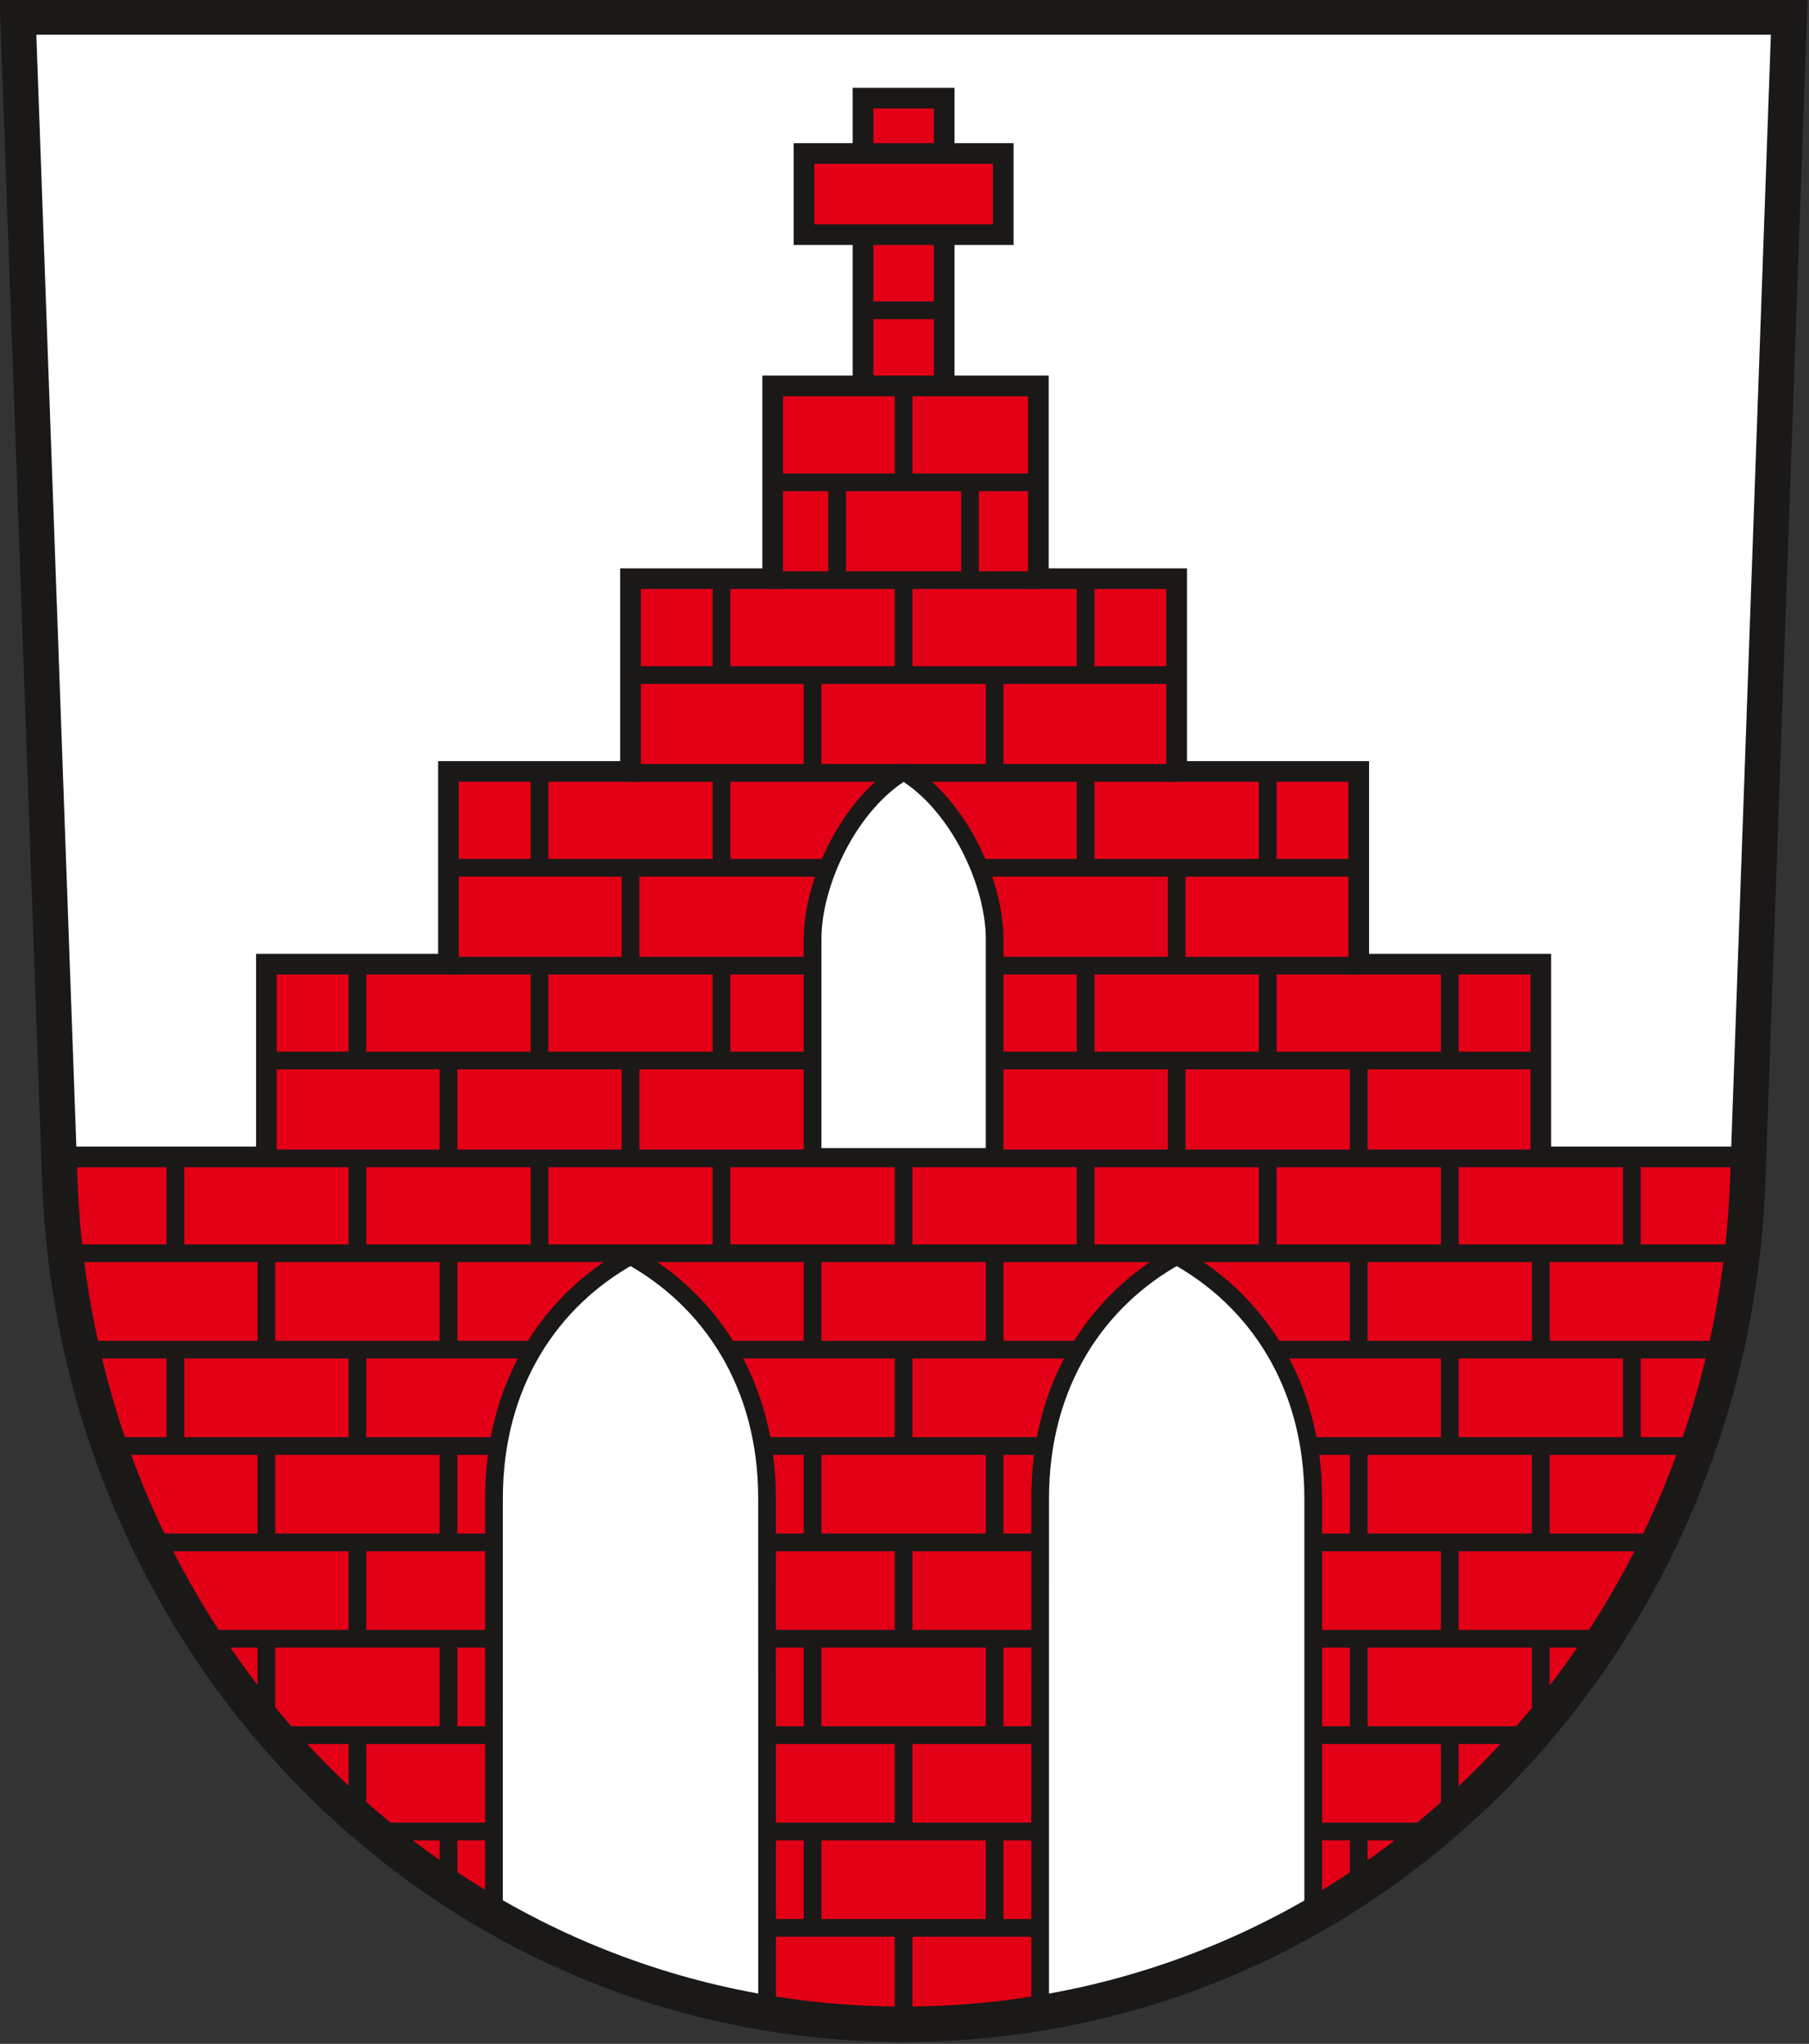
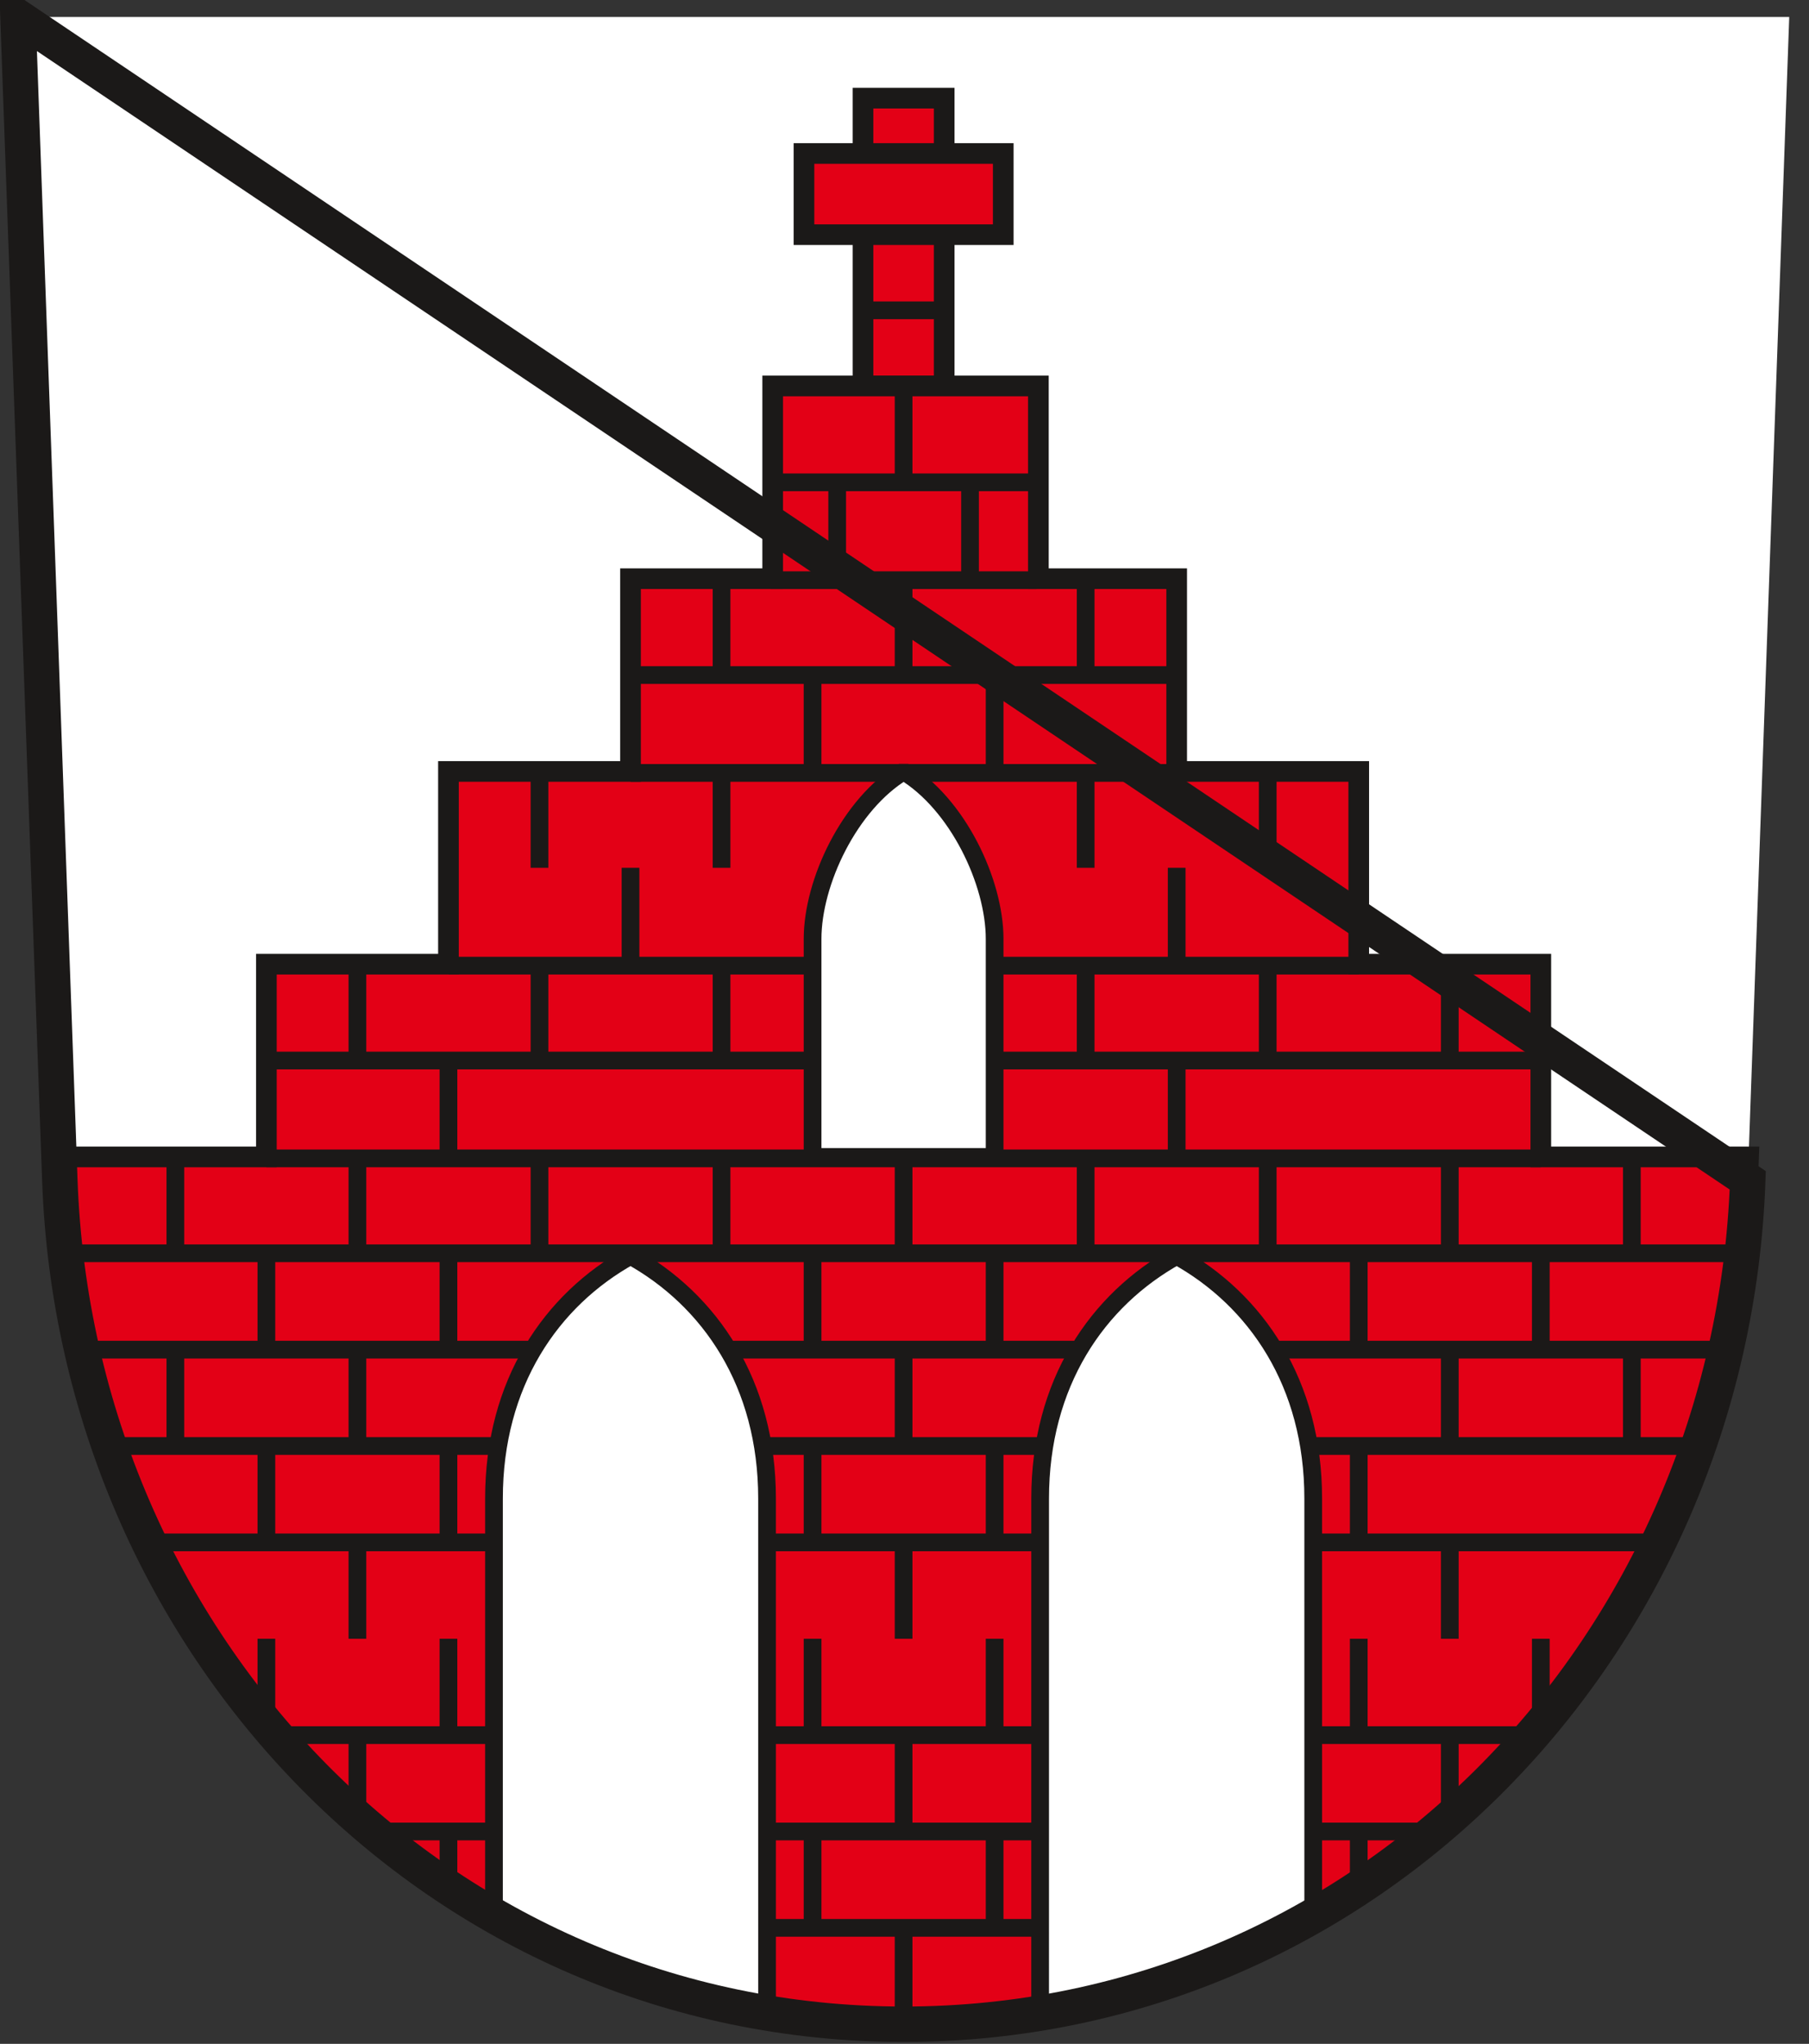
<svg xmlns="http://www.w3.org/2000/svg" xmlns:ns1="http://sodipodi.sourceforge.net/DTD/sodipodi-0.dtd" xmlns:ns2="http://www.inkscape.org/namespaces/inkscape" version="1.1" width="288" height="325.415" id="svg200" viewBox="0 0 288 325.415" ns1:docname="DE-BB 12-0-70-302 Plattenburg COA.svg" ns2:version="0.92.3 (2405546, 2018-03-11)">
  <rect x="0" y="0" width="288" height="325.415" fill="#333333" stroke="none" />
  <defs id="defs204" />
  <ns1:namedview pagecolor="#ffffff" bordercolor="#666666" borderopacity="1" objecttolerance="10" gridtolerance="10" guidetolerance="10" ns2:pageopacity="0" ns2:pageshadow="2" ns2:window-width="1600" ns2:window-height="850" id="namedview202" showgrid="false" ns2:zoom="1.6225402" ns2:cx="131.89088" ns2:cy="179.96194" ns2:window-x="-8" ns2:window-y="-8" ns2:window-maximized="1" ns2:current-layer="svg200" />
  <g id="Layer1000" transform="matrix(0.829,0,0,0.829,-107.702,-204.56)">
    <path d="m 133.37,250.016 8.039,223.435 c 3.21,89.21 72.808,162.077 162.077,162.077 89.268,0 158.896,-72.865 162.077,-162.077 l 7.965,-223.435 z" style="fill:#ffffff;fill-rule:evenodd" id="path10" ns2:connector-curvature="0" />
    <g id="Layer1001">
      <path d="m 295.654,265.606 v 55.276 h 15.591 v -55.276 z" style="fill:#e30016;fill-rule:evenodd;stroke:#1b1918;stroke-width:3.968;stroke-linecap:butt;stroke-linejoin:miter;stroke-dasharray:none" id="path12" ns2:connector-curvature="0" />
      <path d="m 284.315,291.827 h 38.268 V 276.236 H 284.315 Z" style="fill:#e30016;fill-rule:evenodd;stroke:#1b1918;stroke-width:3.968;stroke-linecap:butt;stroke-linejoin:miter;stroke-dasharray:none" id="path14" ns2:connector-curvature="0" />
      <path d="m 295.654,306.354 h 15.591" style="fill:none;stroke:#1b1918;stroke-width:3.402;stroke-linecap:butt;stroke-linejoin:miter;stroke-dasharray:none" id="path16" ns2:connector-curvature="0" />
    </g>
    <g id="Layer1002">
      <path d="m 278.308,320.882 h 51.024 v 37.018 h 26.558 v 37.018 h 34.965 v 37.018 h 34.965 v 37.015 h 39.902 l -0.16,4.501 c -3.18,89.212 -72.808,162.077 -162.077,162.077 -89.268,0 -158.867,-72.866 -162.077,-162.077 l -0.162,-4.501 h 39.83 v -37.015 h 34.965 v -37.018 h 34.965 v -37.018 h 27.3 z" style="fill:#e30016;fill-rule:evenodd;stroke:#1b1918;stroke-width:3.968;stroke-linecap:butt;stroke-linejoin:miter;stroke-dasharray:none" id="path19" ns2:connector-curvature="0" />
      <path d="M 181.077,469.233 H 425.82" style="fill:none;stroke:#1b1918;stroke-width:3.402;stroke-linecap:butt;stroke-linejoin:miter;stroke-dasharray:none" id="path21" ns2:connector-curvature="0" />
      <path d="M 216.042,432.218 H 390.855" style="fill:none;stroke:#1b1918;stroke-width:3.402;stroke-linecap:butt;stroke-linejoin:miter;stroke-dasharray:none" id="path23" ns2:connector-curvature="0" />
      <path d="M 251.008,395.2 H 355.89" style="fill:none;stroke:#1b1918;stroke-width:3.402;stroke-linecap:butt;stroke-linejoin:miter;stroke-dasharray:none" id="path25" ns2:connector-curvature="0" />
      <path d="m 277.937,358.183 h 51.024" style="fill:none;stroke:#1b1918;stroke-width:3.402;stroke-linecap:butt;stroke-linejoin:miter;stroke-dasharray:none" id="path27" ns2:connector-curvature="0" />
      <g id="Layer1003">
        <path d="m 290.693,339.389 v 18.51" style="fill:none;stroke:#1b1918;stroke-width:3.402;stroke-linecap:butt;stroke-linejoin:miter;stroke-dasharray:none" id="path29" ns2:connector-curvature="0" />
        <path d="m 316.205,339.389 v 18.51" style="fill:none;stroke:#1b1918;stroke-width:3.402;stroke-linecap:butt;stroke-linejoin:miter;stroke-dasharray:none" id="path31" ns2:connector-curvature="0" />
        <path d="m 303.449,320.882 v 18.51" style="fill:none;stroke:#1b1918;stroke-width:3.402;stroke-linecap:butt;stroke-linejoin:miter;stroke-dasharray:none" id="path33" ns2:connector-curvature="0" />
      </g>
      <path d="m 229.06,617.019 h 148.856" style="fill:none;stroke:#1b1918;stroke-width:3.402;stroke-linecap:butt;stroke-linejoin:miter;stroke-dasharray:none" id="path36" ns2:connector-curvature="0" />
      <path d="m 201.639,598.51 h 203.703" style="fill:none;stroke:#1b1918;stroke-width:3.402;stroke-linecap:butt;stroke-linejoin:miter;stroke-dasharray:none" id="path38" ns2:connector-curvature="0" />
      <path d="M 182.85,580.002 H 424.132" style="fill:none;stroke:#1b1918;stroke-width:3.402;stroke-linecap:butt;stroke-linejoin:miter;stroke-dasharray:none" id="path40" ns2:connector-curvature="0" />
-       <path d="m 168.96,561.493 h 269.064" style="fill:none;stroke:#1b1918;stroke-width:3.402;stroke-linecap:butt;stroke-linejoin:miter;stroke-dasharray:none" id="path42" ns2:connector-curvature="0" />
      <path d="M 158.547,542.985 H 448.436" style="fill:none;stroke:#1b1918;stroke-width:3.402;stroke-linecap:butt;stroke-linejoin:miter;stroke-dasharray:none" id="path44" ns2:connector-curvature="0" />
      <path d="M 150.905,524.476 H 456.076" style="fill:none;stroke:#1b1918;stroke-width:3.402;stroke-linecap:butt;stroke-linejoin:miter;stroke-dasharray:none" id="path46" ns2:connector-curvature="0" />
      <path d="M 145.62,505.967 H 461.359" style="fill:none;stroke:#1b1918;stroke-width:3.402;stroke-linecap:butt;stroke-linejoin:miter;stroke-dasharray:none" id="path48" ns2:connector-curvature="0" />
      <path d="M 142.48,487.459 H 464.495" style="fill:none;stroke:#1b1918;stroke-width:3.402;stroke-linecap:butt;stroke-linejoin:miter;stroke-dasharray:none" id="path50" ns2:connector-curvature="0" />
      <path d="m 278.308,339.391 h 51.024" style="fill:none;stroke:#1b1918;stroke-width:3.402;stroke-linecap:butt;stroke-linejoin:miter;stroke-dasharray:none" id="path52" ns2:connector-curvature="0" />
      <path d="M 251.008,376.408 H 355.89" style="fill:none;stroke:#1b1918;stroke-width:3.402;stroke-linecap:butt;stroke-linejoin:miter;stroke-dasharray:none" id="path54" ns2:connector-curvature="0" />
-       <path d="M 216.042,413.425 H 390.855" style="fill:none;stroke:#1b1918;stroke-width:3.402;stroke-linecap:butt;stroke-linejoin:miter;stroke-dasharray:none" id="path56" ns2:connector-curvature="0" />
      <path d="M 181.077,450.442 H 425.82" style="fill:none;stroke:#1b1918;stroke-width:3.402;stroke-linecap:butt;stroke-linejoin:miter;stroke-dasharray:none" id="path58" ns2:connector-curvature="0" />
      <path d="m 303.449,617.017 v 18.51" style="fill:none;stroke:#1b1918;stroke-width:3.402;stroke-linecap:butt;stroke-linejoin:miter;stroke-dasharray:none" id="path60" ns2:connector-curvature="0" />
      <path d="m 303.449,580 v 18.51" style="fill:none;stroke:#1b1918;stroke-width:3.402;stroke-linecap:butt;stroke-linejoin:miter;stroke-dasharray:none" id="path62" ns2:connector-curvature="0" />
      <path d="m 303.449,542.985 v 18.51" style="fill:none;stroke:#1b1918;stroke-width:3.402;stroke-linecap:butt;stroke-linejoin:miter;stroke-dasharray:none" id="path64" ns2:connector-curvature="0" />
      <path d="m 303.449,505.967 v 18.51" style="fill:none;stroke:#1b1918;stroke-width:3.402;stroke-linecap:butt;stroke-linejoin:miter;stroke-dasharray:none" id="path66" ns2:connector-curvature="0" />
      <path d="m 303.449,468.95 v 18.51" style="fill:none;stroke:#1b1918;stroke-width:3.402;stroke-linecap:butt;stroke-linejoin:miter;stroke-dasharray:none" id="path68" ns2:connector-curvature="0" />
      <path d="m 303.449,357.899 v 18.51" style="fill:none;stroke:#1b1918;stroke-width:3.402;stroke-linecap:butt;stroke-linejoin:miter;stroke-dasharray:none" id="path70" ns2:connector-curvature="0" />
      <path d="m 285.967,487.457 v 18.51" style="fill:none;stroke:#1b1918;stroke-width:3.402;stroke-linecap:butt;stroke-linejoin:miter;stroke-dasharray:none" id="path72" ns2:connector-curvature="0" />
      <path d="m 285.967,376.407 v 18.51" style="fill:none;stroke:#1b1918;stroke-width:3.402;stroke-linecap:butt;stroke-linejoin:miter;stroke-dasharray:none" id="path74" ns2:connector-curvature="0" />
      <path d="m 268.486,468.95 v 18.51" style="fill:none;stroke:#1b1918;stroke-width:3.402;stroke-linecap:butt;stroke-linejoin:miter;stroke-dasharray:none" id="path76" ns2:connector-curvature="0" />
      <path d="M 268.486,431.935 V 450.445" style="fill:none;stroke:#1b1918;stroke-width:3.402;stroke-linecap:butt;stroke-linejoin:miter;stroke-dasharray:none" id="path78" ns2:connector-curvature="0" />
      <path d="m 268.486,394.917 v 18.51" style="fill:none;stroke:#1b1918;stroke-width:3.402;stroke-linecap:butt;stroke-linejoin:miter;stroke-dasharray:none" id="path80" ns2:connector-curvature="0" />
      <path d="m 268.486,357.899 v 18.51" style="fill:none;stroke:#1b1918;stroke-width:3.402;stroke-linecap:butt;stroke-linejoin:miter;stroke-dasharray:none" id="path82" ns2:connector-curvature="0" />
      <path d="m 233.524,468.95 v 18.51" style="fill:none;stroke:#1b1918;stroke-width:3.402;stroke-linecap:butt;stroke-linejoin:miter;stroke-dasharray:none" id="path84" ns2:connector-curvature="0" />
      <path d="M 233.524,431.935 V 450.445" style="fill:none;stroke:#1b1918;stroke-width:3.402;stroke-linecap:butt;stroke-linejoin:miter;stroke-dasharray:none" id="path86" ns2:connector-curvature="0" />
      <path d="m 233.524,394.917 v 18.51" style="fill:none;stroke:#1b1918;stroke-width:3.402;stroke-linecap:butt;stroke-linejoin:miter;stroke-dasharray:none" id="path88" ns2:connector-curvature="0" />
      <path d="m 198.558,580 v 15.63" style="fill:none;stroke:#1b1918;stroke-width:3.402;stroke-linecap:butt;stroke-linejoin:miter;stroke-dasharray:none" id="path90" ns2:connector-curvature="0" />
      <path d="m 198.558,542.985 v 18.51" style="fill:none;stroke:#1b1918;stroke-width:3.402;stroke-linecap:butt;stroke-linejoin:miter;stroke-dasharray:none" id="path92" ns2:connector-curvature="0" />
      <path d="m 198.558,505.967 v 18.51" style="fill:none;stroke:#1b1918;stroke-width:3.402;stroke-linecap:butt;stroke-linejoin:miter;stroke-dasharray:none" id="path94" ns2:connector-curvature="0" />
      <path d="m 198.558,468.95 v 18.51" style="fill:none;stroke:#1b1918;stroke-width:3.402;stroke-linecap:butt;stroke-linejoin:miter;stroke-dasharray:none" id="path96" ns2:connector-curvature="0" />
      <path d="M 198.558,431.935 V 450.445" style="fill:none;stroke:#1b1918;stroke-width:3.402;stroke-linecap:butt;stroke-linejoin:miter;stroke-dasharray:none" id="path98" ns2:connector-curvature="0" />
      <path d="m 163.596,505.967 v 18.51" style="fill:none;stroke:#1b1918;stroke-width:3.402;stroke-linecap:butt;stroke-linejoin:miter;stroke-dasharray:none" id="path100" ns2:connector-curvature="0" />
      <path d="m 163.596,468.95 v 18.51" style="fill:none;stroke:#1b1918;stroke-width:3.402;stroke-linecap:butt;stroke-linejoin:miter;stroke-dasharray:none" id="path102" ns2:connector-curvature="0" />
-       <path d="m 251.005,450.44 v 18.51" style="fill:none;stroke:#1b1918;stroke-width:3.402;stroke-linecap:butt;stroke-linejoin:miter;stroke-dasharray:none" id="path104" ns2:connector-curvature="0" />
      <path d="m 251.005,413.425 v 18.51" style="fill:none;stroke:#1b1918;stroke-width:3.402;stroke-linecap:butt;stroke-linejoin:miter;stroke-dasharray:none" id="path106" ns2:connector-curvature="0" />
      <path d="m 216.042,598.51 v 10.598" style="fill:none;stroke:#1b1918;stroke-width:3.402;stroke-linecap:butt;stroke-linejoin:miter;stroke-dasharray:none" id="path108" ns2:connector-curvature="0" />
      <path d="m 216.042,561.492 v 18.51" style="fill:none;stroke:#1b1918;stroke-width:3.402;stroke-linecap:butt;stroke-linejoin:miter;stroke-dasharray:none" id="path110" ns2:connector-curvature="0" />
      <path d="m 216.042,524.475 v 18.51" style="fill:none;stroke:#1b1918;stroke-width:3.402;stroke-linecap:butt;stroke-linejoin:miter;stroke-dasharray:none" id="path112" ns2:connector-curvature="0" />
      <path d="m 216.042,487.457 v 18.51" style="fill:none;stroke:#1b1918;stroke-width:3.402;stroke-linecap:butt;stroke-linejoin:miter;stroke-dasharray:none" id="path114" ns2:connector-curvature="0" />
      <path d="m 216.043,450.44 v 18.51" style="fill:none;stroke:#1b1918;stroke-width:3.402;stroke-linecap:butt;stroke-linejoin:miter;stroke-dasharray:none" id="path116" ns2:connector-curvature="0" />
      <path d="m 181.077,561.492 v 15.806" style="fill:none;stroke:#1b1918;stroke-width:3.402;stroke-linecap:butt;stroke-linejoin:miter;stroke-dasharray:none" id="path118" ns2:connector-curvature="0" />
      <path d="m 181.077,524.475 v 18.51" style="fill:none;stroke:#1b1918;stroke-width:3.402;stroke-linecap:butt;stroke-linejoin:miter;stroke-dasharray:none" id="path120" ns2:connector-curvature="0" />
      <path d="m 181.077,487.457 v 18.51" style="fill:none;stroke:#1b1918;stroke-width:3.402;stroke-linecap:butt;stroke-linejoin:miter;stroke-dasharray:none" id="path122" ns2:connector-curvature="0" />
      <path d="m 320.931,487.457 v 18.51" style="fill:none;stroke:#1b1918;stroke-width:3.402;stroke-linecap:butt;stroke-linejoin:miter;stroke-dasharray:none" id="path124" ns2:connector-curvature="0" />
      <path d="m 320.931,376.407 v 18.51" style="fill:none;stroke:#1b1918;stroke-width:3.402;stroke-linecap:butt;stroke-linejoin:miter;stroke-dasharray:none" id="path126" ns2:connector-curvature="0" />
      <path d="m 338.412,468.95 v 18.51" style="fill:none;stroke:#1b1918;stroke-width:3.402;stroke-linecap:butt;stroke-linejoin:miter;stroke-dasharray:none" id="path128" ns2:connector-curvature="0" />
      <path d="M 338.412,431.935 V 450.445" style="fill:none;stroke:#1b1918;stroke-width:3.402;stroke-linecap:butt;stroke-linejoin:miter;stroke-dasharray:none" id="path130" ns2:connector-curvature="0" />
      <path d="m 338.412,394.917 v 18.51" style="fill:none;stroke:#1b1918;stroke-width:3.402;stroke-linecap:butt;stroke-linejoin:miter;stroke-dasharray:none" id="path132" ns2:connector-curvature="0" />
      <path d="m 338.412,357.899 v 18.51" style="fill:none;stroke:#1b1918;stroke-width:3.402;stroke-linecap:butt;stroke-linejoin:miter;stroke-dasharray:none" id="path134" ns2:connector-curvature="0" />
      <path d="m 373.374,468.95 v 18.51" style="fill:none;stroke:#1b1918;stroke-width:3.402;stroke-linecap:butt;stroke-linejoin:miter;stroke-dasharray:none" id="path136" ns2:connector-curvature="0" />
      <path d="M 373.374,431.935 V 450.445" style="fill:none;stroke:#1b1918;stroke-width:3.402;stroke-linecap:butt;stroke-linejoin:miter;stroke-dasharray:none" id="path138" ns2:connector-curvature="0" />
      <path d="m 373.374,394.917 v 18.51" style="fill:none;stroke:#1b1918;stroke-width:3.402;stroke-linecap:butt;stroke-linejoin:miter;stroke-dasharray:none" id="path140" ns2:connector-curvature="0" />
      <path d="m 408.34,580 v 18.51" style="fill:none;stroke:#1b1918;stroke-width:3.402;stroke-linecap:butt;stroke-linejoin:miter;stroke-dasharray:none" id="path142" ns2:connector-curvature="0" />
      <path d="m 408.34,542.985 v 18.51" style="fill:none;stroke:#1b1918;stroke-width:3.402;stroke-linecap:butt;stroke-linejoin:miter;stroke-dasharray:none" id="path144" ns2:connector-curvature="0" />
      <path d="m 408.34,505.967 v 18.51" style="fill:none;stroke:#1b1918;stroke-width:3.402;stroke-linecap:butt;stroke-linejoin:miter;stroke-dasharray:none" id="path146" ns2:connector-curvature="0" />
      <path d="m 408.34,468.95 v 18.51" style="fill:none;stroke:#1b1918;stroke-width:3.402;stroke-linecap:butt;stroke-linejoin:miter;stroke-dasharray:none" id="path148" ns2:connector-curvature="0" />
      <path d="M 408.34,431.935 V 450.445" style="fill:none;stroke:#1b1918;stroke-width:3.402;stroke-linecap:butt;stroke-linejoin:miter;stroke-dasharray:none" id="path150" ns2:connector-curvature="0" />
      <path d="m 443.302,505.967 v 18.51" style="fill:none;stroke:#1b1918;stroke-width:3.402;stroke-linecap:butt;stroke-linejoin:miter;stroke-dasharray:none" id="path152" ns2:connector-curvature="0" />
      <path d="m 443.302,468.95 v 18.51" style="fill:none;stroke:#1b1918;stroke-width:3.402;stroke-linecap:butt;stroke-linejoin:miter;stroke-dasharray:none" id="path154" ns2:connector-curvature="0" />
      <path d="m 355.893,450.44 v 18.51" style="fill:none;stroke:#1b1918;stroke-width:3.402;stroke-linecap:butt;stroke-linejoin:miter;stroke-dasharray:none" id="path156" ns2:connector-curvature="0" />
      <path d="m 355.893,413.425 v 18.51" style="fill:none;stroke:#1b1918;stroke-width:3.402;stroke-linecap:butt;stroke-linejoin:miter;stroke-dasharray:none" id="path158" ns2:connector-curvature="0" />
      <path d="m 390.856,598.51 v 11.247" style="fill:none;stroke:#1b1918;stroke-width:3.402;stroke-linecap:butt;stroke-linejoin:miter;stroke-dasharray:none" id="path160" ns2:connector-curvature="0" />
      <path d="m 390.856,561.492 v 18.51" style="fill:none;stroke:#1b1918;stroke-width:3.402;stroke-linecap:butt;stroke-linejoin:miter;stroke-dasharray:none" id="path162" ns2:connector-curvature="0" />
      <path d="m 390.856,524.475 v 18.51" style="fill:none;stroke:#1b1918;stroke-width:3.402;stroke-linecap:butt;stroke-linejoin:miter;stroke-dasharray:none" id="path164" ns2:connector-curvature="0" />
      <path d="m 390.856,487.457 v 18.51" style="fill:none;stroke:#1b1918;stroke-width:3.402;stroke-linecap:butt;stroke-linejoin:miter;stroke-dasharray:none" id="path166" ns2:connector-curvature="0" />
-       <path d="m 390.855,450.44 v 18.51" style="fill:none;stroke:#1b1918;stroke-width:3.402;stroke-linecap:butt;stroke-linejoin:miter;stroke-dasharray:none" id="path168" ns2:connector-curvature="0" />
      <path d="m 425.821,561.492 v 15.494" style="fill:none;stroke:#1b1918;stroke-width:3.402;stroke-linecap:butt;stroke-linejoin:miter;stroke-dasharray:none" id="path170" ns2:connector-curvature="0" />
-       <path d="m 425.821,524.475 v 18.51" style="fill:none;stroke:#1b1918;stroke-width:3.402;stroke-linecap:butt;stroke-linejoin:miter;stroke-dasharray:none" id="path172" ns2:connector-curvature="0" />
      <path d="m 425.821,487.457 v 18.51" style="fill:none;stroke:#1b1918;stroke-width:3.402;stroke-linecap:butt;stroke-linejoin:miter;stroke-dasharray:none" id="path174" ns2:connector-curvature="0" />
      <path d="M 285.968,468.95 V 427.081 c 0,-10.882 7.07,-25.914 17.481,-32.164 10.411,6.25 17.481,21.282 17.481,32.164 v 41.869 z" style="fill:#ffffff;fill-rule:evenodd;stroke:#1b1918;stroke-width:3.402;stroke-linecap:square;stroke-linejoin:bevel;stroke-dasharray:none" id="path176" ns2:connector-curvature="0" />
      <g id="Layer1004">
        <path d="m 285.968,598.51 v 18.51" style="fill:none;stroke:#1b1918;stroke-width:3.402;stroke-linecap:butt;stroke-linejoin:miter;stroke-dasharray:none" id="path178" ns2:connector-curvature="0" />
        <path d="m 285.968,561.492 v 18.51" style="fill:none;stroke:#1b1918;stroke-width:3.402;stroke-linecap:butt;stroke-linejoin:miter;stroke-dasharray:none" id="path180" ns2:connector-curvature="0" />
        <path d="m 285.968,524.475 v 18.51" style="fill:none;stroke:#1b1918;stroke-width:3.402;stroke-linecap:butt;stroke-linejoin:miter;stroke-dasharray:none" id="path182" ns2:connector-curvature="0" />
      </g>
      <g id="Layer1005">
        <path d="m 320.93,598.51 v 18.51" style="fill:none;stroke:#1b1918;stroke-width:3.402;stroke-linecap:butt;stroke-linejoin:miter;stroke-dasharray:none" id="path185" ns2:connector-curvature="0" />
        <path d="m 320.93,561.492 v 18.51" style="fill:none;stroke:#1b1918;stroke-width:3.402;stroke-linecap:butt;stroke-linejoin:miter;stroke-dasharray:none" id="path187" ns2:connector-curvature="0" />
        <path d="m 320.93,524.475 v 18.51" style="fill:none;stroke:#1b1918;stroke-width:3.402;stroke-linecap:butt;stroke-linejoin:miter;stroke-dasharray:none" id="path189" ns2:connector-curvature="0" />
      </g>
      <path d="m 277.228,633.367 -0.003,-98.817 c -6e-4,-22.093 -10.936,-38.13 -26.221,-46.588 -15.285,8.458 -26.22,24.495 -26.22,46.588 l -0.002,80.102 c 15.938,9.144 33.589,15.588 52.446,18.715 z" style="fill:#ffffff;fill-rule:evenodd;stroke:#1b1918;stroke-width:3.402;stroke-linecap:square;stroke-linejoin:bevel;stroke-dasharray:none" id="path192" ns2:connector-curvature="0" />
      <path d="m 382.115,614.699 -0.002,-80.149 c -6e-4,-22.093 -10.936,-38.13 -26.221,-46.588 -15.285,8.458 -26.22,24.495 -26.221,46.588 l -0.003,98.83 c 18.853,-3.12 36.506,-9.549 52.446,-18.681 z" style="fill:#ffffff;fill-rule:evenodd;stroke:#1b1918;stroke-width:3.402;stroke-linecap:square;stroke-linejoin:bevel;stroke-dasharray:none" id="path194" ns2:connector-curvature="0" />
    </g>
-     <path d="m 133.37,250.016 8.039,223.435 c 3.21,89.21 72.808,162.077 162.077,162.077 89.268,0 158.896,-72.865 162.077,-162.077 l 7.965,-223.435 z" style="fill:none;stroke:#1b1918;stroke-width:6.803;stroke-linecap:butt;stroke-linejoin:miter;stroke-dasharray:none" id="path197" ns2:connector-curvature="0" />
+     <path d="m 133.37,250.016 8.039,223.435 c 3.21,89.21 72.808,162.077 162.077,162.077 89.268,0 158.896,-72.865 162.077,-162.077 z" style="fill:none;stroke:#1b1918;stroke-width:6.803;stroke-linecap:butt;stroke-linejoin:miter;stroke-dasharray:none" id="path197" ns2:connector-curvature="0" />
  </g>
</svg>